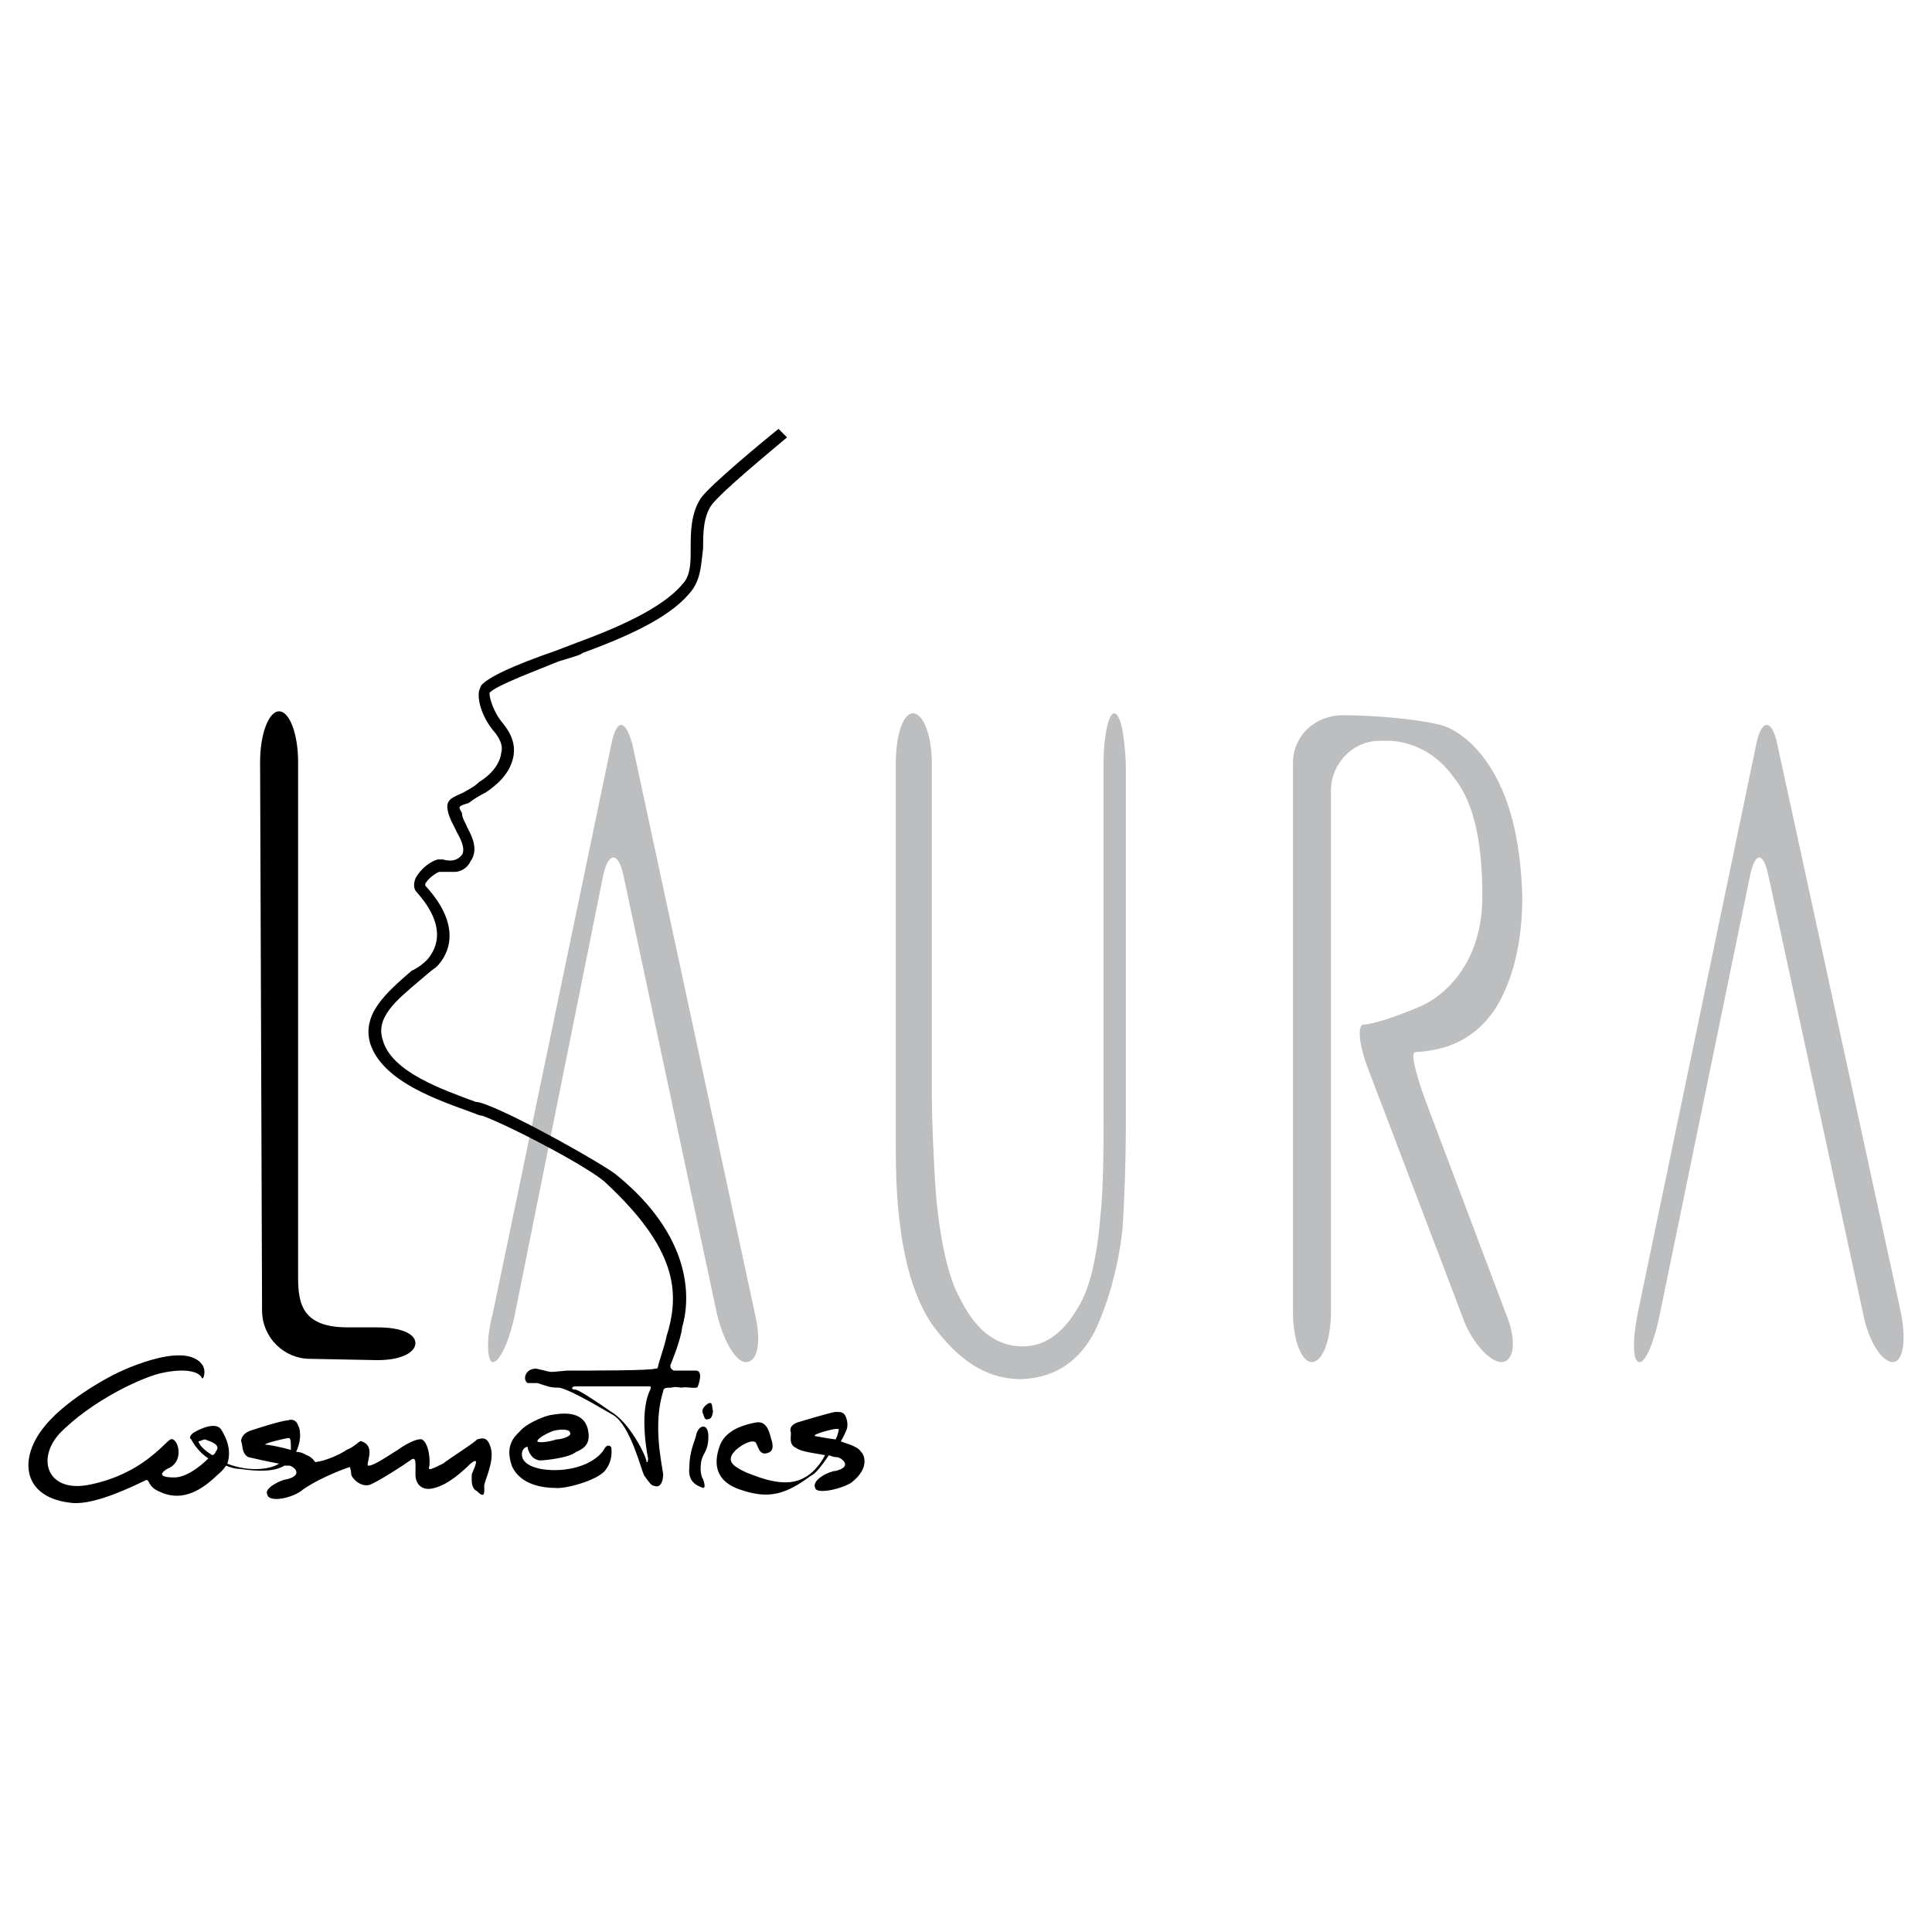
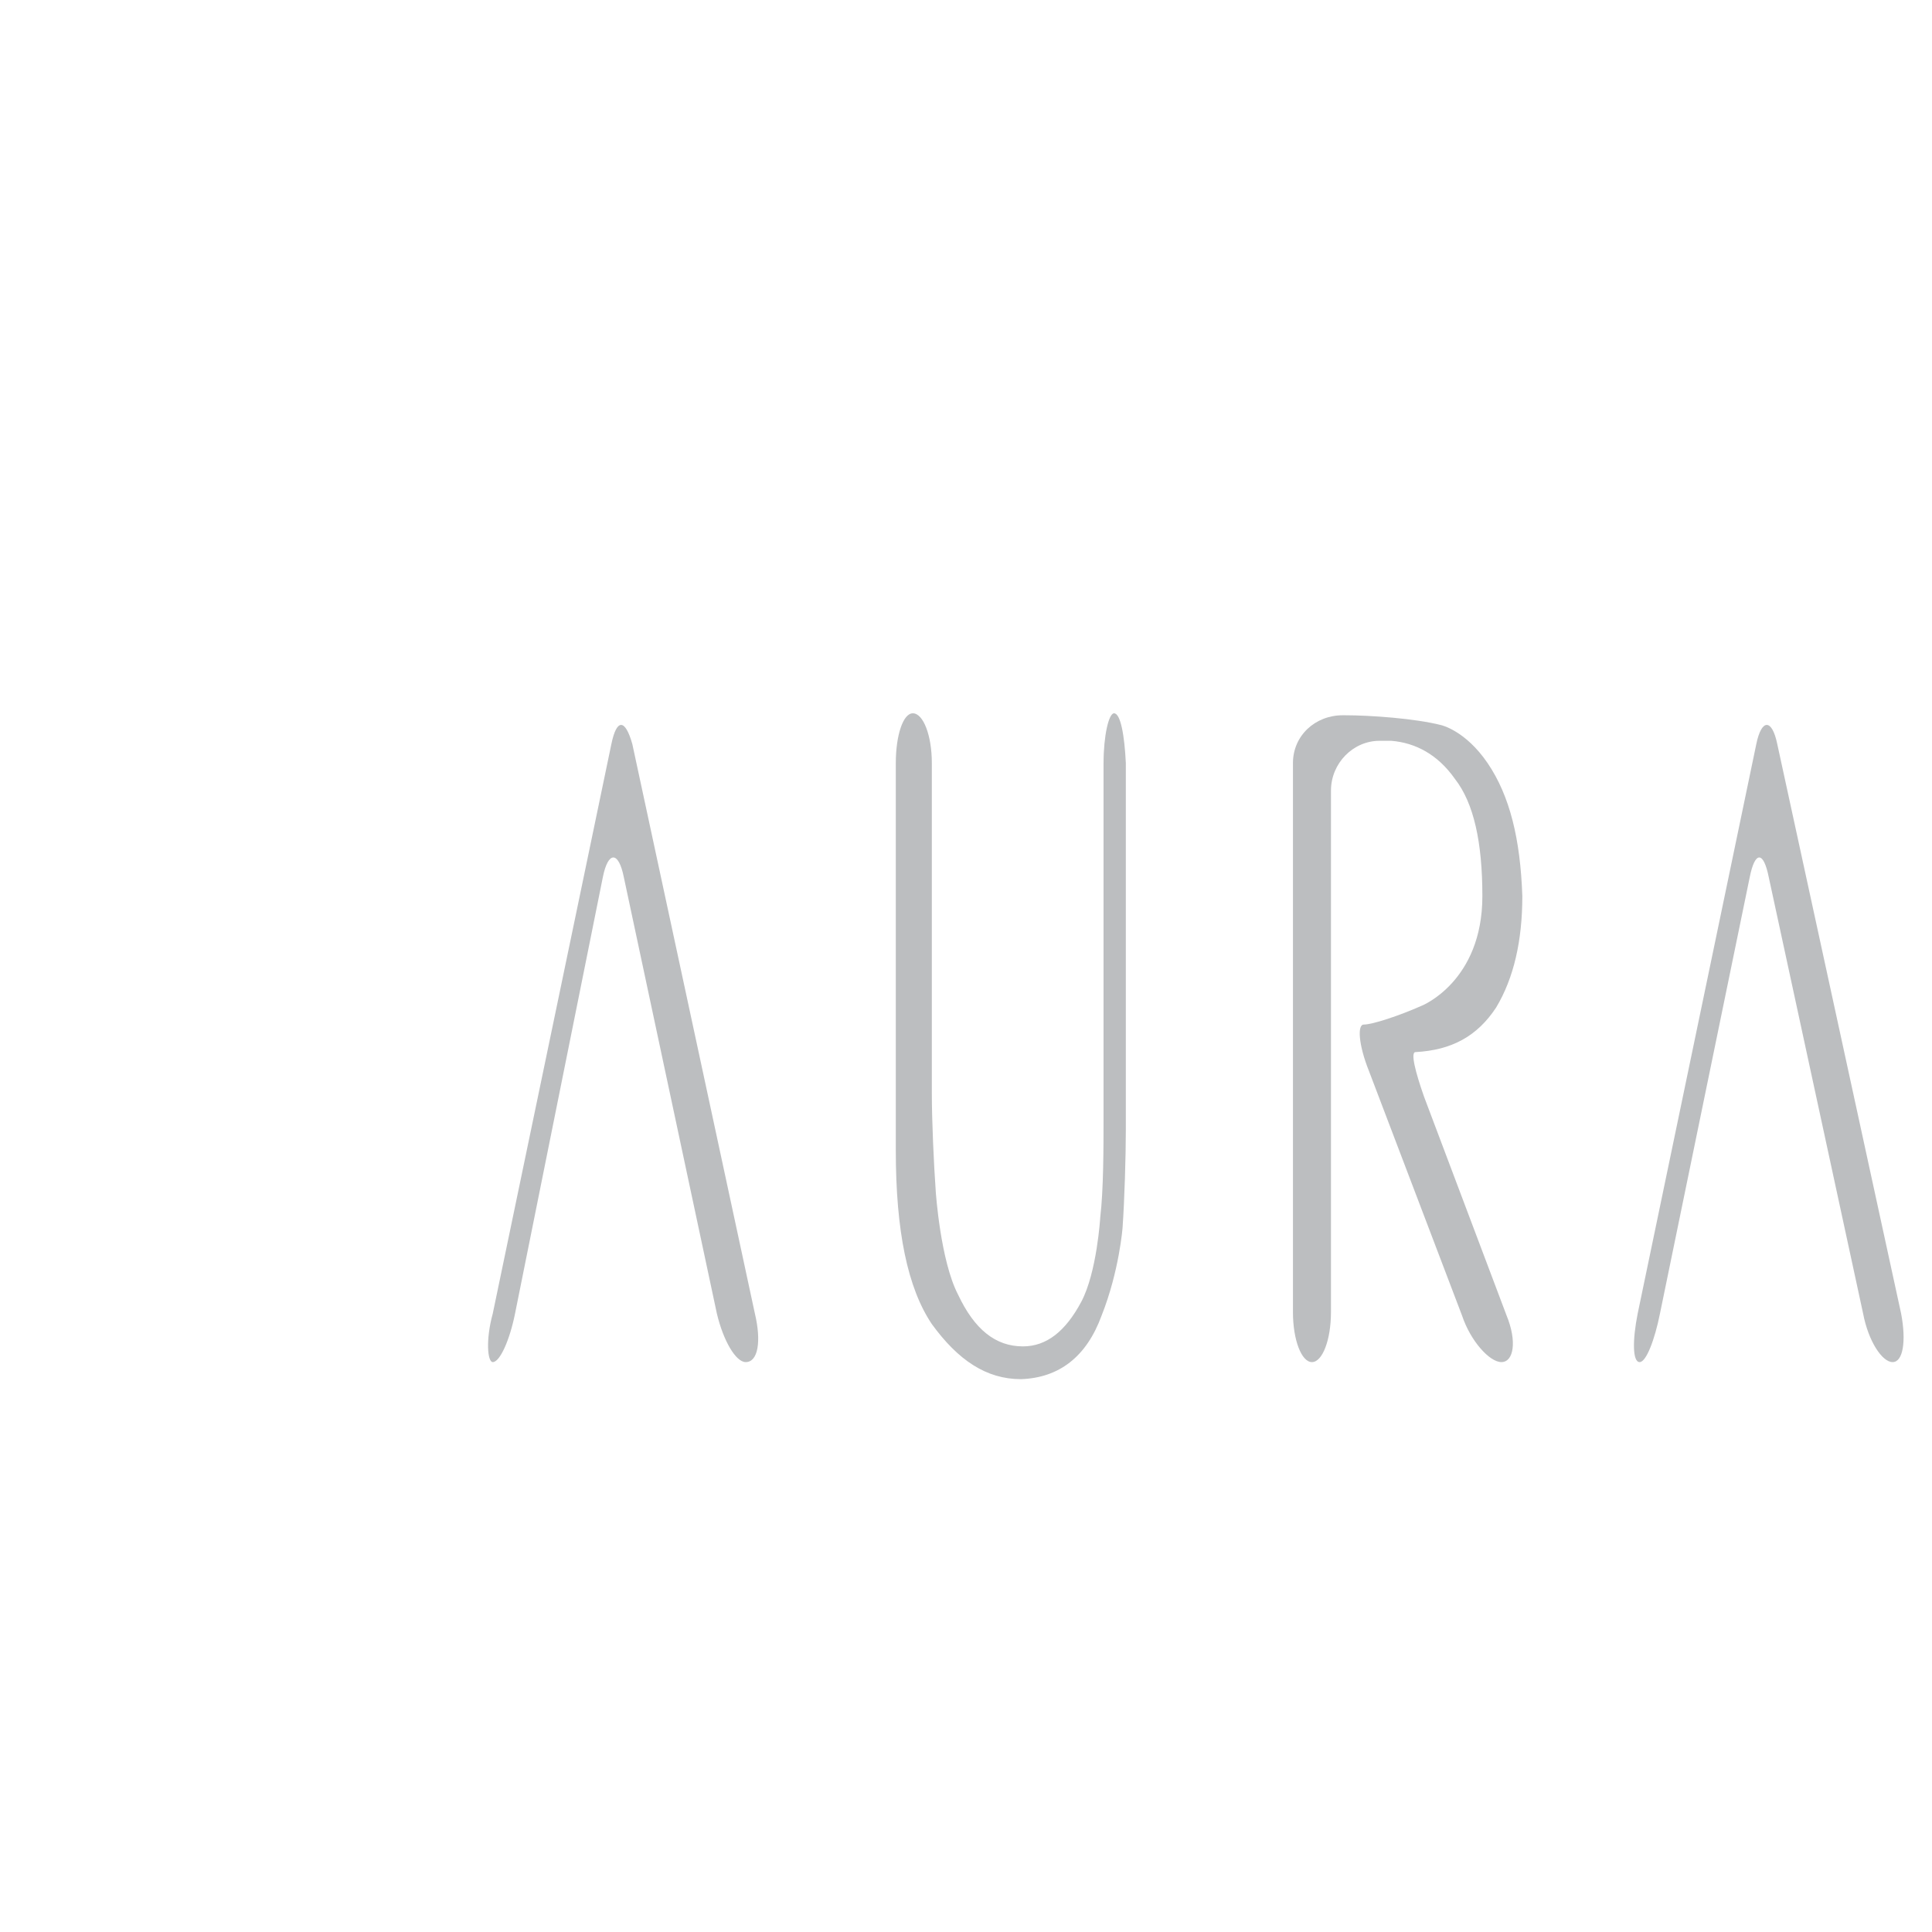
<svg xmlns="http://www.w3.org/2000/svg" version="1.0" id="Layer_1" x="0px" y="0px" width="192.756px" height="192.756px" viewBox="0 0 192.756 192.756" enable-background="new 0 0 192.756 192.756" xml:space="preserve">
  <g>
    <polygon fill-rule="evenodd" clip-rule="evenodd" fill="#FFFFFF" points="0,0 192.756,0 192.756,192.756 0,192.756 0,0  " />
    <path fill-rule="evenodd" clip-rule="evenodd" fill="#BCBEC0" d="M110.102,76.135c0-2.746,0.522-4.969,1.046-4.969   c0.654,0,1.046,2.223,1.177,4.969v36.551c0,2.615-0.131,7.061-0.327,9.809c0,0-0.326,4.314-2.092,8.762   c-1.504,4.119-4.25,6.211-8.042,6.342c-3.466,0-6.277-1.896-8.893-5.492c-2.419-3.596-3.597-9.285-3.597-17.328V76.135   c0-2.746,0.72-4.969,1.7-4.969c1.046,0,1.896,2.223,1.896,4.969v32.955c0,2.746,0.196,7.061,0.392,9.807   c0,0,0.458,6.865,2.223,10.266c1.634,3.467,3.727,5.166,6.473,5.166c2.354,0,4.25-1.504,5.819-4.445   c1.569-2.943,1.896-8.436,1.896-8.436c0.327-2.746,0.327-7.062,0.327-9.809V76.135L110.102,76.135z M132.79,130.928   c0,2.746-0.85,4.969-1.896,4.969c-1.047,0-1.896-2.223-1.896-4.969V76.135c0-2.746,2.223-4.773,4.969-4.773h0.196   c2.616,0,7.062,0.327,9.612,0.981c0,0,2.419,0.523,4.643,3.792c2.223,3.27,3.269,7.585,3.465,13.273   c0,4.446-0.85,8.174-2.615,11.115c-1.896,2.877-4.446,4.25-8.043,4.445c-0.522,0,0,2.027,0.851,4.447l8.238,21.84   c1.047,2.549,0.72,4.641-0.522,4.641c-1.178,0-3.073-2.092-3.924-4.641l-9.284-24.391c-1.047-2.615-1.178-4.643-0.523-4.643   c0.85,0,3.466-0.85,5.819-1.895c0,0,6.016-2.42,6.016-10.92c0-5.362-0.85-9.285-2.746-11.704c-1.7-2.419-3.924-3.596-6.343-3.792   h-1.177c-2.615,0-4.839,2.223-4.839,4.969V130.928L132.79,130.928z M165.614,131.059c-0.523,2.615-1.373,4.838-2.027,4.838   c-0.719,0-0.719-2.223-0.196-4.838l11.835-56.82c0.523-2.55,1.569-2.55,2.093,0l12.357,56.82c0.523,2.746,0.196,4.838-0.85,4.838   c-1.047,0-2.42-2.092-2.942-4.838l-9.416-43.546c-0.522-2.616-1.373-2.616-1.896,0L165.614,131.059L165.614,131.059z    M51.385,131.059c-0.523,2.615-1.504,4.838-2.223,4.838c-0.523,0-0.719-2.223,0-4.838l11.834-56.82c0.523-2.55,1.374-2.55,2.092,0   l12.228,56.82c0.654,2.746,0.327,4.838-0.916,4.838c-0.98,0-2.223-2.092-2.877-4.838l-9.285-43.546   c-0.523-2.616-1.569-2.616-2.092,0L51.385,131.059L51.385,131.059z" />
-     <path fill-rule="evenodd" clip-rule="evenodd" d="M30.919,135.57l6.735,0.131c2.55,0,3.792-0.85,3.792-1.699   c0-0.852-1.242-1.57-3.792-1.57h-2.942c-4.447,0-4.97-2.223-4.97-4.969V76.004c0-2.747-0.85-5.035-1.896-5.035   c-1.046,0-1.896,2.289-1.896,5.035l0.196,54.728C26.146,133.479,28.369,135.57,30.919,135.57L30.919,135.57z M48.966,144.463   c0.392,1.373-0.654,3.27-0.654,3.793c0,0.521,0.131,1.373-0.719,0.521c-0.654-0.326-0.523-1.176-0.523-1.699   c0.196-0.523,0.915-1.896-0.131-1.047c-0.719,0.721-2.223,2.094-3.596,2.42c-1.046,0.326-1.896-0.195-1.896-1.373   c0-1.047,0.131-1.896-0.523-1.373c-0.719,0.523-3.073,2.027-3.989,2.42c-0.98,0.326-1.896-0.721-1.896-1.047   s-0.131-0.719-0.131-0.719s-2.615,0.85-4.643,2.223c-1.046,0.916-3.465,1.373-3.596,0.523c-0.393-0.654,1.503-1.504,1.896-1.504   c1.7-0.393,0.85-1.242,0.327-1.373c-0.196,0-0.327,0-0.523,0c-0.85,0.523-2.223,0.654-4.446,0.326   c-0.523,0-1.046-0.195-1.373-0.326c-0.196,0.326-0.523,0.654-0.916,0.98c-1.831,1.766-3.727,2.615-5.819,1.568   c-1.177-0.521-0.85-1.373-1.373-1.045c-0.85,0.393-4.838,2.418-7.192,2.223c-5.035-0.457-5.492-4.445-2.746-7.715   c2.354-2.877,6.996-5.166,6.996-5.166s6.735-3.4,8.631-0.98c0.523,0.654,0.131,1.699,0,1.373c-0.327-0.719-1.896-0.916-3.792-0.523   c-1.896,0.326-7.192,2.746-10.461,6.146c-2.289,2.615-1.046,5.885,3.073,5.035c5.166-1.047,7.388-4.119,8.042-4.512   c0.719-0.328,1.569,2.223-0.327,2.941c-0.523,0.328-1.046,0.85,0.719,0.85c1.177,0,2.55-1.045,3.4-1.895   c-0.981-0.654-1.504-1.504-1.7-1.896c-0.196-0.131-0.196-0.328,0.196-0.654c0.85-0.523,2.224-1.047,2.747-0.393   c0.327,0.523,1.177,1.896,0.654,3.465l0,0c1.766,0.721,3.989,0.721,5.166,0c-1.046-0.195-2.55-0.521-3.073-0.652   c-0.719-0.393-0.523-1.242-0.719-1.57c0-0.523,0.393-0.85,0.85-1.045c0,0,3.139-1.047,3.792-1.047   c0.327-0.131,0.85-0.131,1.046,0.523c0.196,0.326,0.196,0.719,0.196,1.045c0,0,0,0.721-0.393,1.57c0.393,0,0.719,0.131,1.046,0.326   c0.85,0.328,0.719,0.85,1.046,0.654c0.523,0,2.224-0.654,2.942-1.178c0.85-0.326,1.374-1.045,1.504-0.85   c1.569,0.523,0.196,2.551,0.719,2.42c0.523,0,2.027-1.047,2.876-1.57c0.72-0.521,1.896-1.176,2.419-1.045   c0.719,0.393,0.85,2.223,0.719,2.746c-0.196,0.523,0.654,0,1.373-0.328c0.654-0.521,3.073-2.025,3.4-2.418   C48.116,143.482,48.639,143.285,48.966,144.463L48.966,144.463z M19.804,143.809c0.131,0.523,0.85,1.047,1.373,1.373   c0.131,0,0.327-0.195,0.327-0.326c0.654-0.719-0.523-1.047-1.046-1.242C20.261,143.613,19.935,143.809,19.804,143.809   L19.804,143.809z M28.696,143.482c-0.13,0-2.419,0.523-2.223,0.654c0.327,0,1.373,0.195,2.55,0.521c0-0.521,0-1.045-0.131-1.176   C28.892,143.482,28.892,143.482,28.696,143.482L28.696,143.482z M85.909,144.855c-0.13-0.197-0.327-0.393-0.654-0.523   c-0.327-0.195-0.85-0.326-1.373-0.523c0.327-0.523,0.523-1.045,0.523-1.045s0.327-0.523,0-1.373   c-0.196-0.523-0.523-0.523-1.046-0.523c-0.327,0-3.792,1.045-3.792,1.045c-0.523,0.197-0.85,0.523-0.654,1.047   c0,0.523-0.196,1.178,0.523,1.504c0.523,0.393,1.896,0.523,2.877,0.719c-0.523,1.047-1.373,1.896-2.027,2.223   c-1.765,1.047-4.119,0.197-5.885-0.521c-1.373-0.654-2.027-1.178-0.98-2.225c0.98-0.85,1.896-1.045,2.026-0.652   c0.196,0.326,0.327,1.176,1.046,0.98c0.654-0.131,0.654-0.654,0.523-1.178c-0.196-0.523-0.327-2.092-1.569-1.896   c-1.046,0.197-2.942,0.654-3.596,2.225c-0.523,1.373-0.85,3.465,1.896,4.445c2.942,1.047,4.642,0.523,7.192-1.373   c0.392-0.131,1.046-0.98,1.766-2.027c0.458,0.197,0.654,0.197,0.85,0.197c0.523,0.131,1.504,0.98-0.196,1.373   c-0.523,0-2.419,0.85-2.027,1.699c0.131,0.654,2.55,0.131,3.597-0.523C86.955,146.359,86.105,144.986,85.909,144.855   L85.909,144.855z M81.332,143.285c-0.392-0.195,1.831-0.719,2.027-0.719c0.196,0,0.196,0,0.327,0c0,0.197-0.131,0.719-0.327,1.047   C82.312,143.482,81.463,143.285,81.332,143.285L81.332,143.285z M60.343,144.463c-0.327,0.719-1.569,1.766-3.596,2.092   c-1.896,0.328-4.315,0-4.642-1.176c-0.196-0.916,0.523-1.047,0.523-1.047s0.131,1.178,1.177,1.373c0.85,0,2.942-0.326,3.466-0.719   c0.458-0.328,1.831-0.523,1.373-2.42c-0.523-2.027-2.942-1.504-3.792-1.373c-0.85,0.197-2.419,0.916-2.942,1.57   c-0.523,0.521-1.569,1.373-0.85,3.465c0.85,2.027,3.4,2.223,4.315,2.223c0.981,0.131,4.119-0.719,4.969-1.699   c0.85-1.047,0.654-2.094,0.654-2.289C60.997,144.332,60.67,144.006,60.343,144.463L60.343,144.463z M55.177,142.764   c0.719-0.197,1.7-0.197,1.7,0.195c0.196,0.326-0.85,0.654-1.373,0.654c-0.523,0.195-1.7,0.393-1.896,0.195   C53.608,143.482,54.654,142.959,55.177,142.764L55.177,142.764z M70.674,143.285c0-1.373-1.046-1.176-1.242,0   c-0.131,0.523-0.654,1.57-0.654,3.074c-0.196,1.568,0.85,1.896,1.373,2.092c0.327,0,0-0.85,0-0.85s-0.393-0.523-0.196-1.766   C70.151,144.855,70.674,144.855,70.674,143.285L70.674,143.285z M70.674,140.018c0.458-0.197,0.327,0.326,0.458,0.719   c0,0.326-0.13,0.85-0.458,0.85c-0.392,0.131-0.392-0.195-0.523-0.523C69.955,140.736,70.151,140.344,70.674,140.018L70.674,140.018   z M77.67,42.788l0.85,0.85c-1.7,1.438-6.474,5.361-7.52,6.734c-0.85,1.177-0.85,2.942-0.85,4.315   c-0.196,1.504-0.196,2.877-1.046,4.12c-1.896,2.55-5.819,4.446-10.985,6.342c-0.196,0.196-0.719,0.327-2.419,0.85   c-1.7,0.719-6.343,2.419-6.866,3.139c0,0.458,0.327,1.831,1.373,3.073c0.85,1.046,1.177,2.027,1.046,3.073   c-0.196,1.374-1.046,2.616-2.811,3.792c-0.654,0.327-1.177,0.654-1.7,1.046c-1.046,0.327-1.046,0.327-0.654,0.98   c0,0.523,0.327,0.916,0.523,1.439c0.458,0.85,1.177,2.223,0.327,3.4c-0.327,0.719-1.046,1.046-1.569,1.046h-0.523   c-0.523,0-0.851,0-0.981,0c-0.196,0-1.046,0.523-1.438,1.177v0.196c3.988,4.315,2.092,7.192,1.046,8.173   c-0.523,0.327-1.046,0.85-1.7,1.374c-2.223,1.896-4.315,3.596-3.596,5.818c0.85,3.27,6.146,5.035,9.285,6.213   c0.327,0,0.85,0.195,1.177,0.326c3.27,1.242,11.181,5.689,12.75,6.865c7.715,6.213,7.52,12.424,6.669,15.301   c-0.131,1.242-1.046,3.465-1.177,3.793c0,0.195,0,0.326,0.327,0.523c0.196,0,0.523,0,0.523,0c1.569,0,0.85,0,1.7,0   c0.719,0,0.327,1.242,0.196,1.568c0,0.326-1.243,0-1.569,0.131c-0.327,0-0.654-0.131-1.046,0c-0.523,0-0.85,0-0.85,0.393   c-1.046,3.27-0.131,7.191,0,8.238c0,0.85-0.327,1.373-0.85,1.178c-0.327,0-0.523-0.328-1.046-1.047   c-0.327-0.654-1.373-4.969-3.073-6.016c-2.55-1.504-4.838-2.746-5.492-2.746c-0.85,0-1.046-0.131-2.093-0.457   c-0.13,0-0.85,0-0.98,0c-0.523-0.393-0.196-1.439,0.85-1.439c1.896,0.393,0.85,0.393,3.073,0.197c2.223,0,8.566,0,8.762-0.197   c0.327,0,0.196,0,0.327-0.131c0-0.326,0.719-2.223,0.85-3.072c1.438-4.512,0.915-8.828-6.016-15.301   c-1.373-1.373-9.088-5.492-12.358-6.734c-0.327,0-0.654-0.197-1.046-0.328c-3.4-1.242-8.893-3.072-10.135-6.865   c-0.85-2.941,1.569-5.035,4.119-7.257c0.72-0.327,1.243-0.784,1.569-1.111c0.72-0.85,2.224-3.073-1.046-6.734   c-0.327-0.327-0.327-0.85-0.131-1.373c0.523-0.981,1.504-1.7,2.223-1.896h0.327h0.196c0.654,0.196,1.373,0.196,1.896-0.458   c0.327-0.523,0-1.373-0.523-2.289c-0.196-0.458-0.523-0.981-0.719-1.504c-0.523-1.569-0.131-1.766,1.373-2.419   c0.523-0.327,1.046-0.523,1.569-1.046c1.374-0.85,2.092-1.896,2.224-2.943c0.196-0.653-0.131-1.373-0.654-2.027   c-1.046-1.177-1.765-2.942-1.569-4.119l0.196-0.523c0.654-0.85,3.4-2.093,7.389-3.466l2.223-0.85l0,0   c5.166-1.896,8.893-3.792,10.658-6.015c0.654-0.85,0.654-2.027,0.654-3.4c0-1.569,0-3.465,1.046-5.035   C71.001,48.28,75.97,44.161,77.67,42.788L77.67,42.788z M64.789,138.84c-1.046,2.354-0.131,6.67-0.131,6.67s0,0.521-0.196,0.326   c0.327,0.195-1.374-3.727-3.466-4.969c-1.504-1.047-3.269-2.225-3.596-2.225c-0.523,0-0.327-0.326,0-0.326c0.523,0,7.062,0,7.389,0   C64.985,138.316,64.985,138.447,64.789,138.84L64.789,138.84z" />
  </g>
</svg>